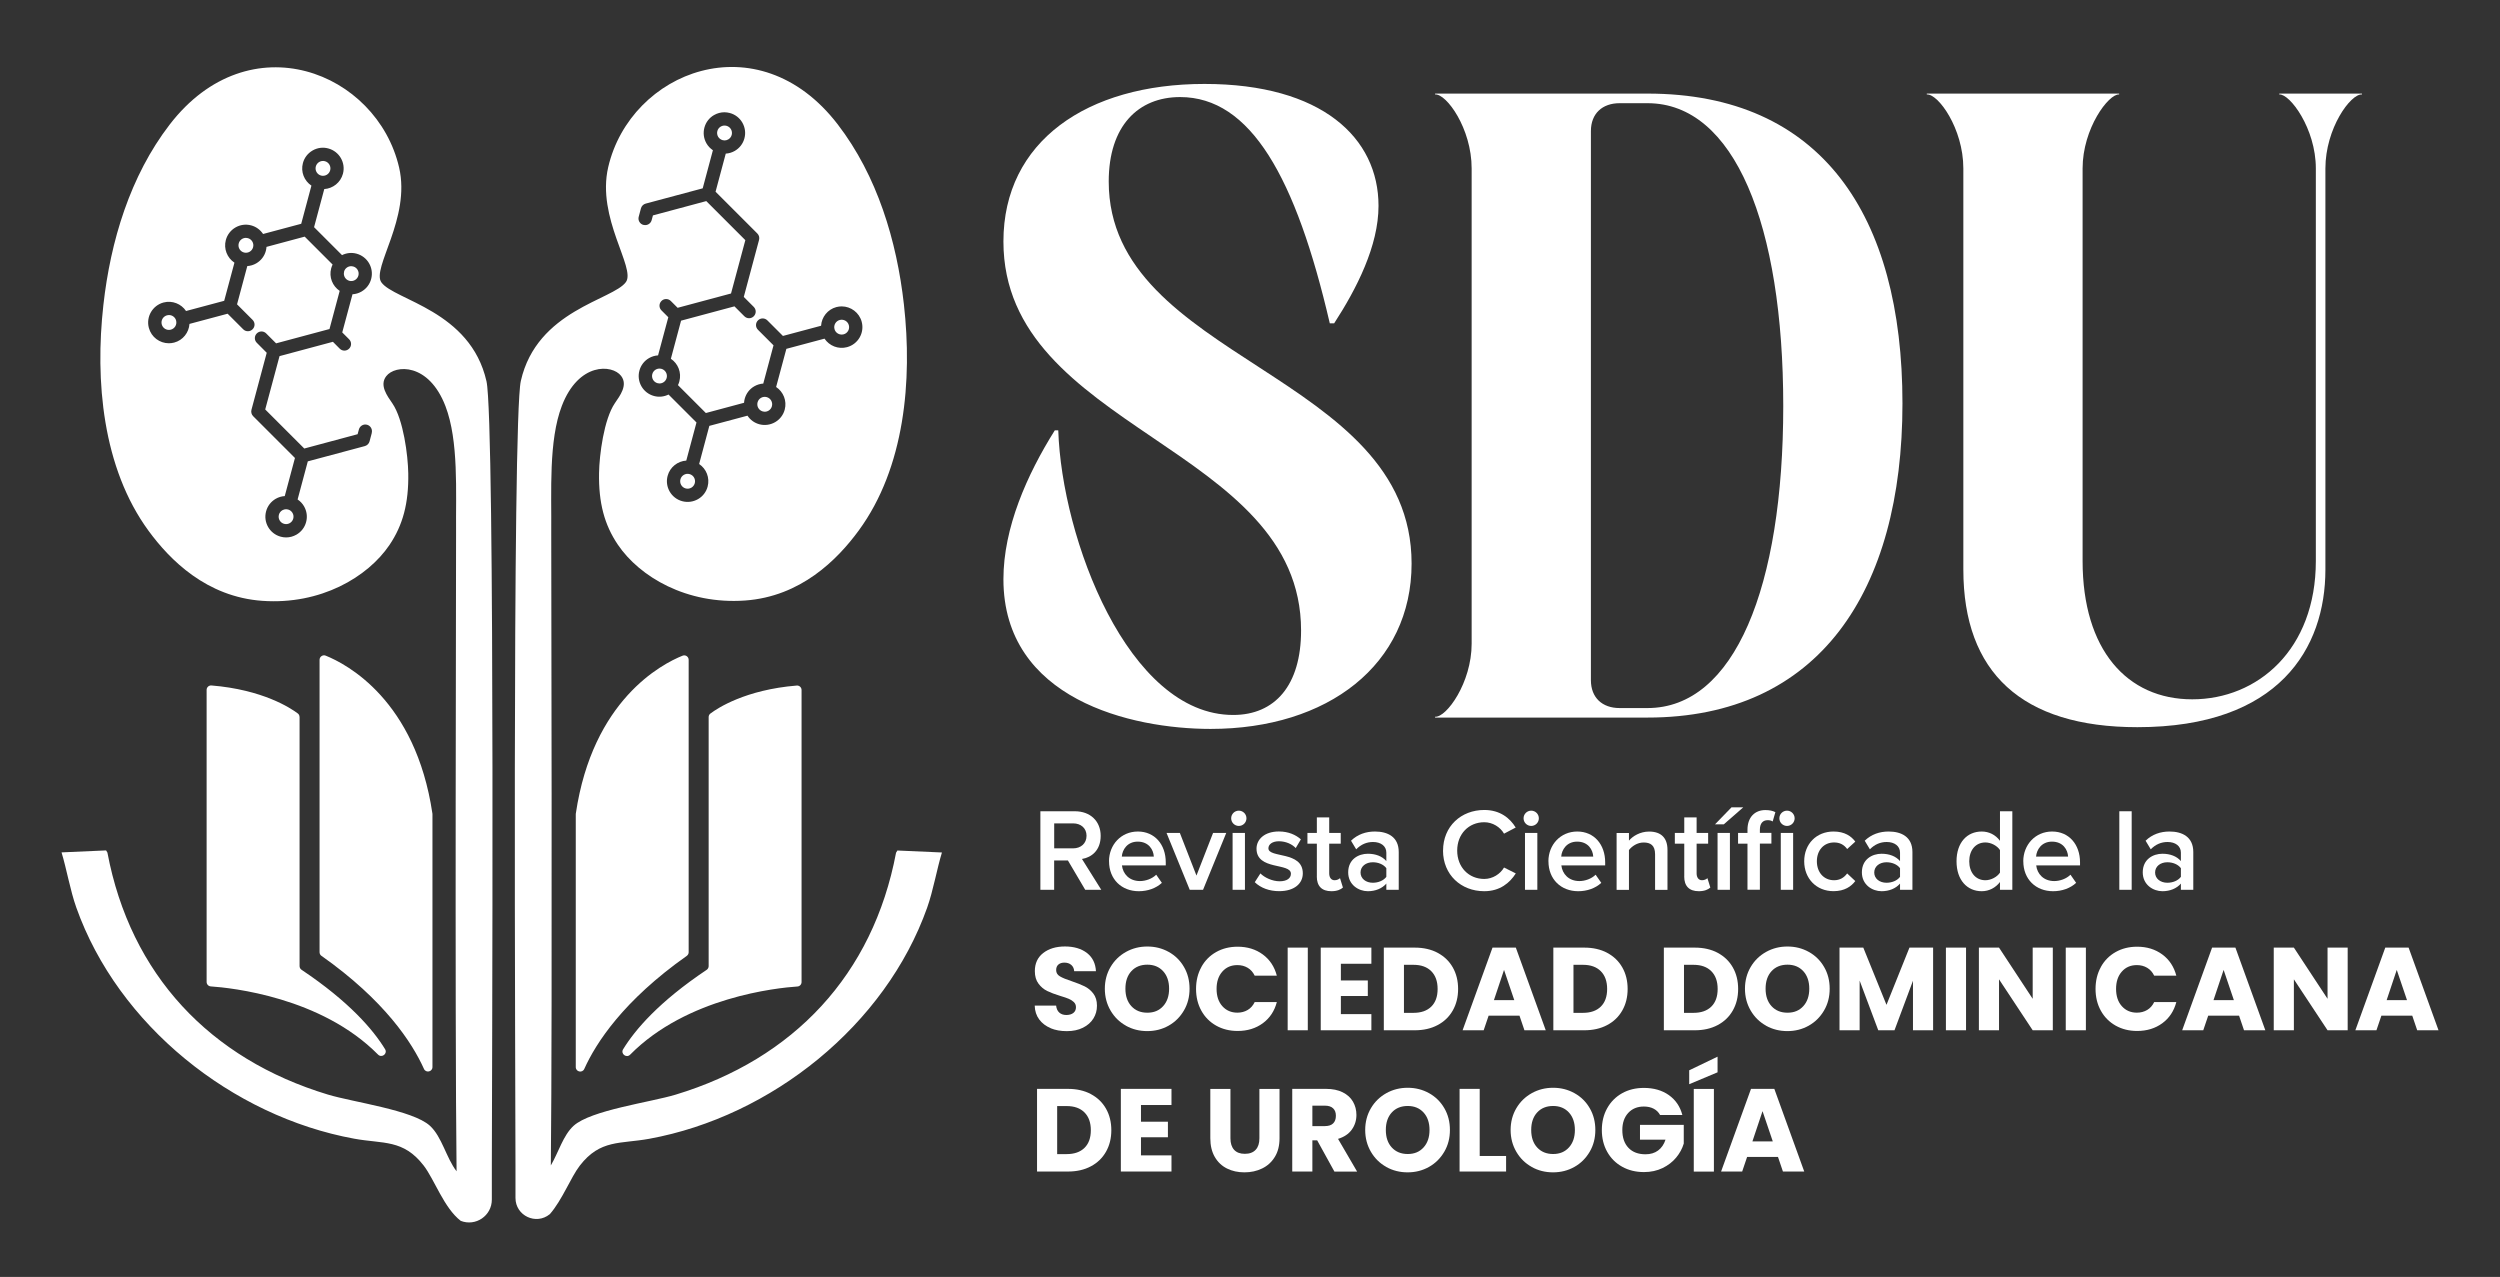
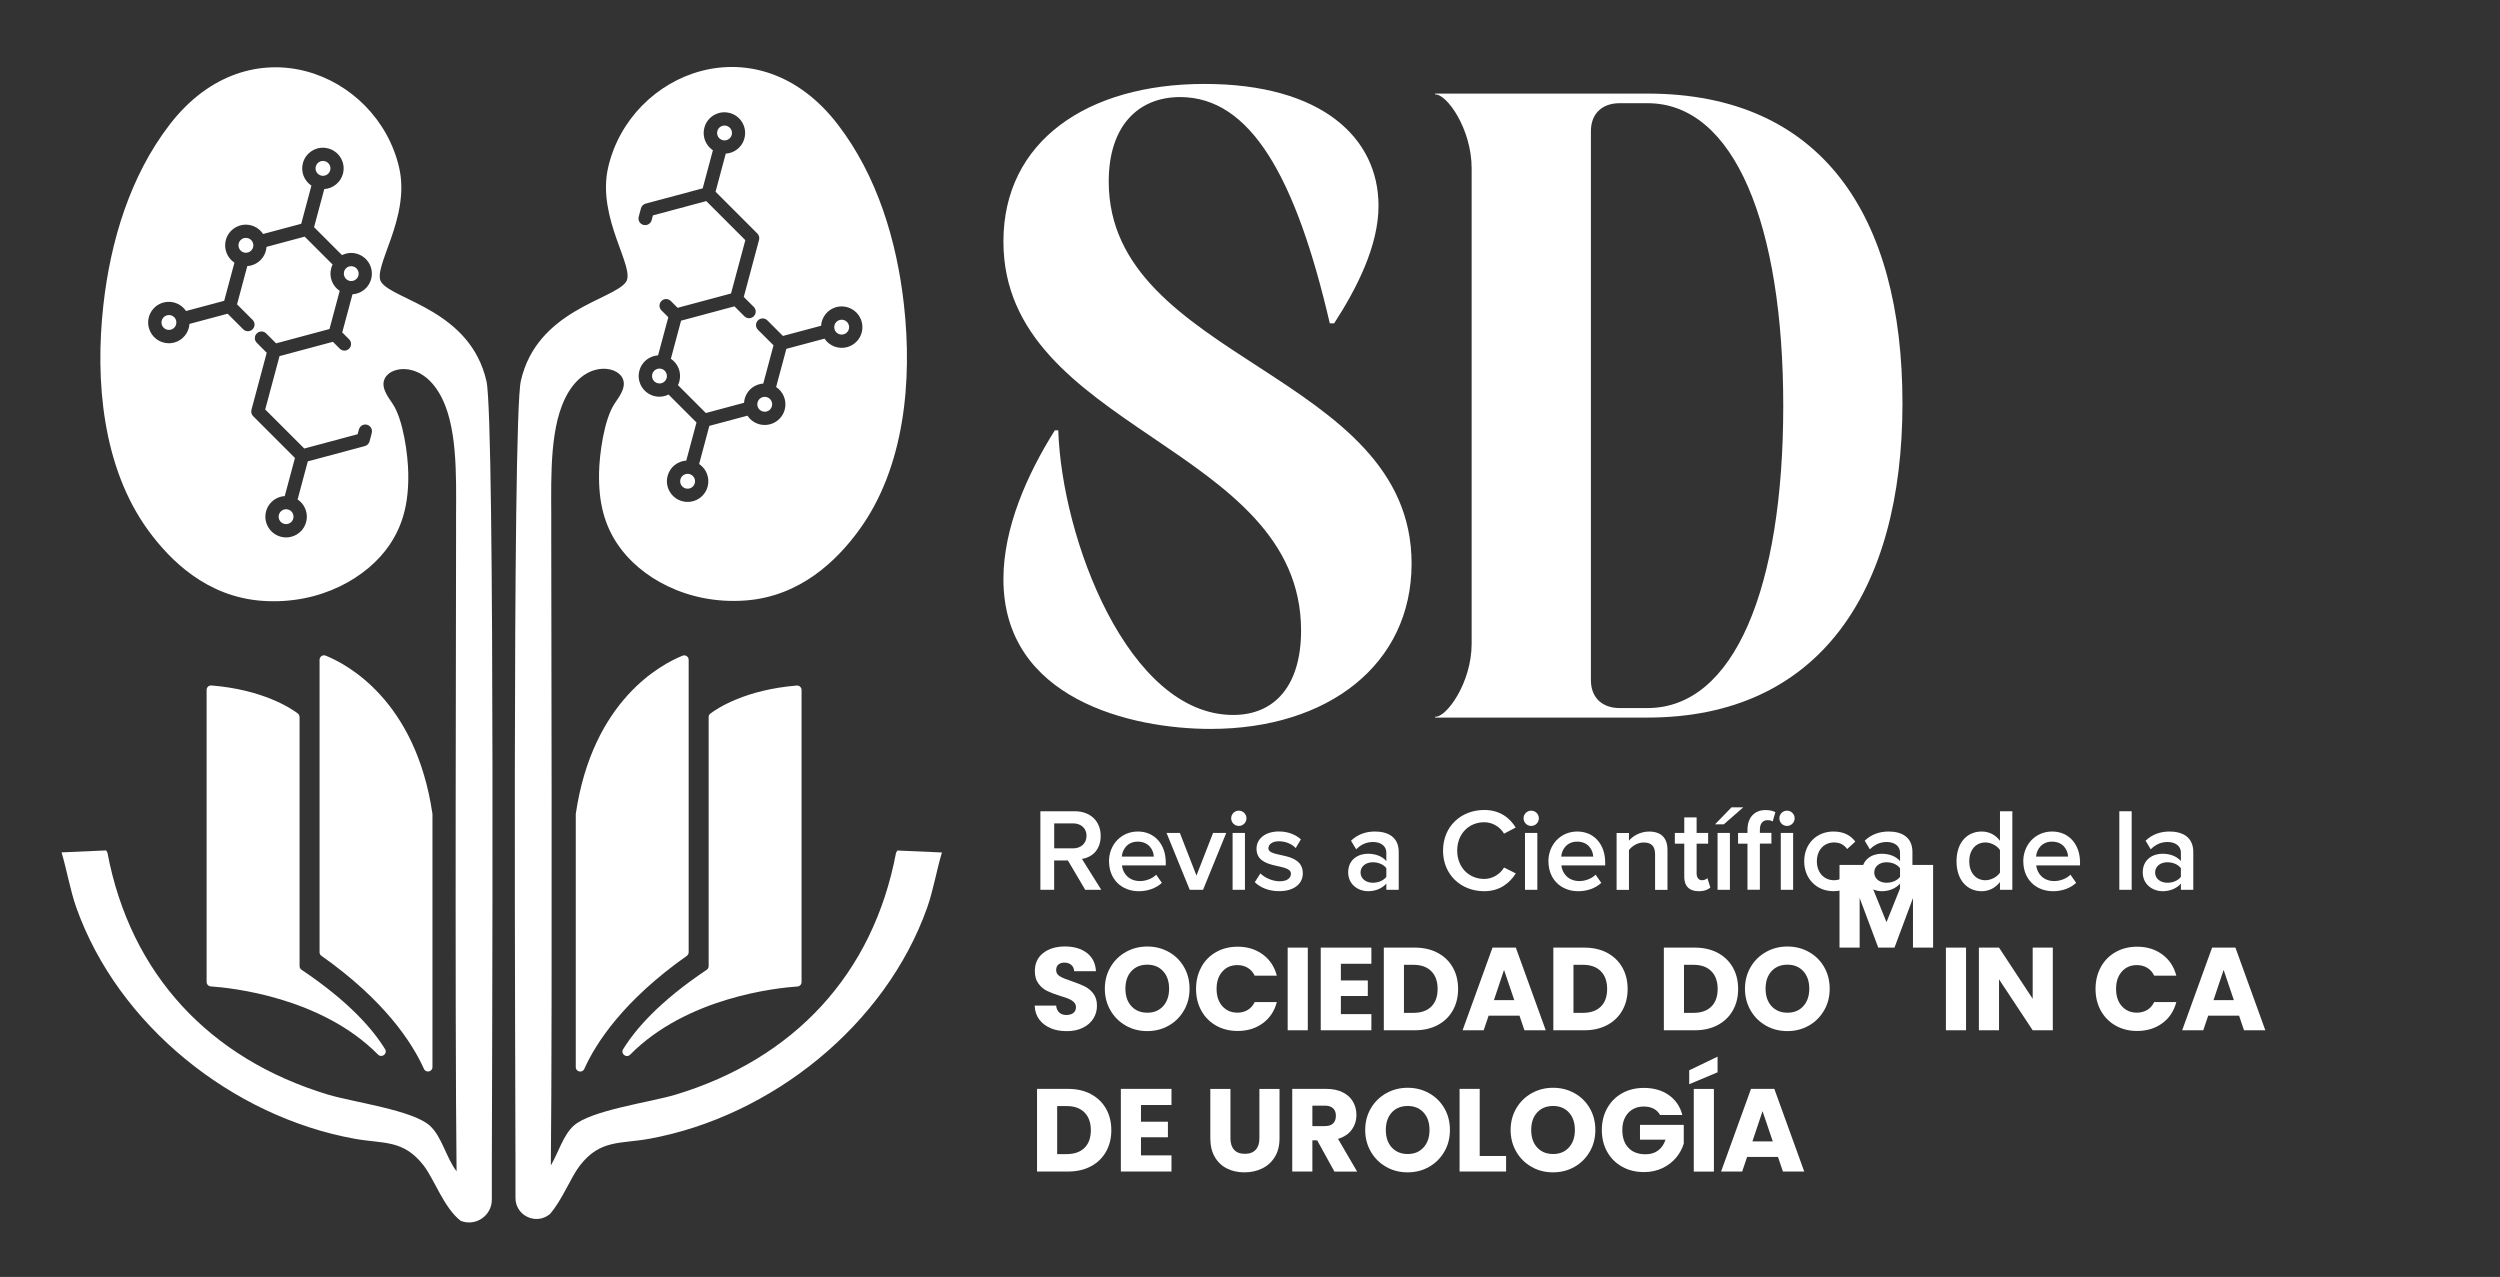
<svg xmlns="http://www.w3.org/2000/svg" id="Layer_1" version="1.1" viewBox="0 0 546.53 279.15">
  <rect x="0" y="0" width="546.53" height="279.15" fill="#333333" stroke="none" />
  <defs>
    <style>
      .st0 {
        fill: #fff;
      }
    </style>
  </defs>
  <g>
    <g>
      <path class="st0" d="M229.7,224.77c-1.05-.43-1.88-1.06-2.51-1.9-.63-.84-.96-1.85-.99-3.04h4.68c.07.67.3,1.18.69,1.53.39.35.91.53,1.54.53s1.17-.15,1.54-.45c.38-.3.57-.72.57-1.25,0-.45-.15-.81-.45-1.11-.3-.29-.67-.53-1.11-.72-.44-.19-1.06-.4-1.87-.64-1.17-.36-2.12-.72-2.86-1.08-.74-.36-1.37-.89-1.9-1.6-.53-.7-.8-1.62-.8-2.75,0-1.68.61-3,1.83-3.95,1.22-.95,2.81-1.43,4.76-1.43s3.59.48,4.81,1.43c1.22.95,1.87,2.28,1.96,3.98h-4.76c-.03-.58-.25-1.04-.64-1.38s-.9-.5-1.52-.5c-.53,0-.96.14-1.29.42-.33.28-.49.69-.49,1.22,0,.58.27,1.04.82,1.36.55.33,1.41.68,2.57,1.06,1.17.4,2.11.77,2.84,1.13.73.36,1.36.88,1.89,1.57.53.69.8,1.57.8,2.65s-.26,1.96-.78,2.81c-.52.84-1.28,1.51-2.28,2.01s-2.17.75-3.53.75-2.5-.21-3.55-.64Z" />
      <path class="st0" d="M246.15,224.23c-1.42-.79-2.54-1.89-3.37-3.31-.83-1.42-1.25-3.01-1.25-4.77s.42-3.35,1.25-4.76c.83-1.41,1.96-2.5,3.37-3.29,1.42-.79,2.97-1.18,4.67-1.18s3.25.39,4.67,1.18c1.42.79,2.53,1.89,3.34,3.29.82,1.41,1.22,2.99,1.22,4.76s-.41,3.36-1.24,4.77-1.94,2.52-3.35,3.31c-1.41.79-2.96,1.18-4.66,1.18s-3.26-.39-4.67-1.18ZM254.28,219.95c.87-.96,1.3-2.23,1.3-3.81s-.43-2.87-1.3-3.82-2.02-1.43-3.46-1.43-2.62.47-3.49,1.42-1.3,2.22-1.3,3.83.43,2.87,1.3,3.82,2.03,1.43,3.49,1.43,2.59-.48,3.46-1.44Z" />
      <path class="st0" d="M262.63,211.4c.77-1.4,1.85-2.49,3.23-3.27,1.38-.78,2.95-1.17,4.7-1.17,2.14,0,3.98.57,5.51,1.7,1.53,1.13,2.55,2.68,3.06,4.63h-4.84c-.36-.75-.87-1.33-1.53-1.72-.66-.39-1.41-.59-2.25-.59-1.36,0-2.45.47-3.29,1.42s-1.26,2.2-1.26,3.78.42,2.84,1.26,3.78,1.94,1.42,3.29,1.42c.84,0,1.59-.2,2.25-.59.66-.39,1.17-.97,1.53-1.72h4.84c-.51,1.96-1.54,3.5-3.06,4.62-1.53,1.12-3.36,1.69-5.51,1.69-1.75,0-3.32-.39-4.7-1.17-1.38-.78-2.46-1.87-3.23-3.26-.77-1.39-1.16-2.98-1.16-4.76s.39-3.38,1.16-4.77Z" />
      <path class="st0" d="M285.9,207.16v18.07h-4.4v-18.07h4.4Z" />
      <path class="st0" d="M293.13,210.69v3.65h5.89v3.4h-5.89v3.96h6.67v3.53h-11.07v-18.07h11.07v3.53h-6.67Z" />
      <path class="st0" d="M314.28,208.3c1.42.75,2.53,1.81,3.31,3.18.78,1.36,1.17,2.94,1.17,4.72s-.39,3.34-1.17,4.71c-.78,1.37-1.89,2.44-3.32,3.19-1.43.76-3.09,1.13-4.98,1.13h-6.77v-18.07h6.77c1.9,0,3.57.38,4.99,1.13ZM312.89,220.06c.93-.91,1.39-2.2,1.39-3.86s-.46-2.96-1.39-3.89c-.93-.93-2.22-1.39-3.89-1.39h-2.08v10.5h2.08c1.66,0,2.96-.45,3.89-1.36Z" />
      <path class="st0" d="M332.17,222.04h-6.74l-1.08,3.19h-4.61l6.54-18.07h5.1l6.54,18.07h-4.66l-1.08-3.19ZM331.04,218.64l-2.24-6.61-2.21,6.61h4.45Z" />
      <path class="st0" d="M351.34,208.3c1.42.75,2.53,1.81,3.31,3.18.78,1.36,1.17,2.94,1.17,4.72s-.39,3.34-1.17,4.71c-.78,1.37-1.89,2.44-3.32,3.19-1.43.76-3.09,1.13-4.98,1.13h-6.77v-18.07h6.77c1.9,0,3.57.38,4.99,1.13ZM349.95,220.06c.93-.91,1.39-2.2,1.39-3.86s-.46-2.96-1.39-3.89c-.93-.93-2.22-1.39-3.89-1.39h-2.08v10.5h2.08c1.66,0,2.96-.45,3.89-1.36Z" />
      <path class="st0" d="M375.5,208.3c1.42.75,2.53,1.81,3.31,3.18.78,1.36,1.17,2.94,1.17,4.72s-.39,3.34-1.17,4.71c-.78,1.37-1.89,2.44-3.32,3.19-1.43.76-3.09,1.13-4.98,1.13h-6.77v-18.07h6.77c1.9,0,3.57.38,4.99,1.13ZM374.11,220.06c.93-.91,1.39-2.2,1.39-3.86s-.46-2.96-1.39-3.89c-.93-.93-2.22-1.39-3.89-1.39h-2.08v10.5h2.08c1.66,0,2.96-.45,3.89-1.36Z" />
      <path class="st0" d="M386.09,224.23c-1.42-.79-2.54-1.89-3.37-3.31-.83-1.42-1.25-3.01-1.25-4.77s.42-3.35,1.25-4.76c.83-1.41,1.96-2.5,3.37-3.29,1.42-.79,2.97-1.18,4.67-1.18s3.25.39,4.67,1.18c1.42.79,2.53,1.89,3.34,3.29.82,1.41,1.22,2.99,1.22,4.76s-.41,3.36-1.24,4.77-1.94,2.52-3.35,3.31c-1.41.79-2.96,1.18-4.66,1.18s-3.26-.39-4.67-1.18ZM394.23,219.95c.87-.96,1.3-2.23,1.3-3.81s-.43-2.87-1.3-3.82-2.02-1.43-3.46-1.43-2.62.47-3.49,1.42-1.3,2.22-1.3,3.83.43,2.87,1.3,3.82,2.03,1.43,3.49,1.43,2.59-.48,3.46-1.44Z" />
-       <path class="st0" d="M422.6,207.16v18.07h-4.4v-10.83l-4.04,10.83h-3.55l-4.07-10.86v10.86h-4.4v-18.07h5.2l5.07,12.51,5.02-12.51h5.17Z" />
+       <path class="st0" d="M422.6,207.16h-4.4v-10.83l-4.04,10.83h-3.55l-4.07-10.86v10.86h-4.4v-18.07h5.2l5.07,12.51,5.02-12.51h5.17Z" />
      <path class="st0" d="M429.8,207.16v18.07h-4.4v-18.07h4.4Z" />
      <path class="st0" d="M448.77,225.23h-4.4l-7.36-11.14v11.14h-4.4v-18.07h4.4l7.36,11.19v-11.19h4.4v18.07Z" />
-       <path class="st0" d="M456,207.16v18.07h-4.4v-18.07h4.4Z" />
      <path class="st0" d="M459.27,211.4c.77-1.4,1.85-2.49,3.23-3.27,1.38-.78,2.95-1.17,4.7-1.17,2.14,0,3.98.57,5.51,1.7,1.53,1.13,2.55,2.68,3.06,4.63h-4.84c-.36-.75-.87-1.33-1.53-1.72-.66-.39-1.41-.59-2.25-.59-1.36,0-2.45.47-3.29,1.42s-1.26,2.2-1.26,3.78.42,2.84,1.26,3.78,1.94,1.42,3.29,1.42c.84,0,1.59-.2,2.25-.59.66-.39,1.17-.97,1.53-1.72h4.84c-.51,1.96-1.54,3.5-3.06,4.62-1.53,1.12-3.36,1.69-5.51,1.69-1.75,0-3.32-.39-4.7-1.17-1.38-.78-2.46-1.87-3.23-3.26-.77-1.39-1.16-2.98-1.16-4.76s.39-3.38,1.16-4.77Z" />
      <path class="st0" d="M489.48,222.04h-6.74l-1.08,3.19h-4.61l6.54-18.07h5.1l6.54,18.07h-4.66l-1.08-3.19ZM488.35,218.64l-2.24-6.61-2.21,6.61h4.45Z" />
-       <path class="st0" d="M513.23,225.23h-4.4l-7.36-11.14v11.14h-4.4v-18.07h4.4l7.36,11.19v-11.19h4.4v18.07Z" />
-       <path class="st0" d="M527.34,222.04h-6.74l-1.08,3.19h-4.61l6.54-18.07h5.1l6.54,18.07h-4.66l-1.08-3.19ZM526.2,218.64l-2.24-6.61-2.21,6.61h4.45Z" />
      <path class="st0" d="M238.47,239.18c1.42.75,2.53,1.81,3.31,3.18.78,1.36,1.17,2.94,1.17,4.72s-.39,3.34-1.17,4.71c-.78,1.37-1.89,2.44-3.32,3.19-1.43.76-3.09,1.13-4.98,1.13h-6.77v-18.07h6.77c1.9,0,3.57.38,4.99,1.13ZM237.08,250.94c.93-.91,1.39-2.2,1.39-3.86s-.46-2.96-1.39-3.89c-.93-.93-2.22-1.39-3.89-1.39h-2.08v10.5h2.08c1.66,0,2.96-.45,3.89-1.36Z" />
      <path class="st0" d="M249.43,241.57v3.65h5.89v3.4h-5.89v3.96h6.67v3.53h-11.07v-18.07h11.07v3.53h-6.67Z" />
      <path class="st0" d="M268.99,238.05v10.81c0,1.08.27,1.91.8,2.5.53.58,1.31.88,2.34.88s1.82-.29,2.37-.88c.55-.58.82-1.42.82-2.5v-10.81h4.4v10.78c0,1.61-.34,2.98-1.03,4.09-.69,1.12-1.61,1.96-2.77,2.52-1.16.57-2.45.85-3.87.85s-2.7-.28-3.82-.84c-1.12-.56-2.01-1.4-2.66-2.52-.65-1.12-.98-2.49-.98-4.1v-10.78h4.4Z" />
      <path class="st0" d="M291.71,256.11l-3.76-6.82h-1.05v6.82h-4.4v-18.07h7.39c1.42,0,2.64.25,3.64.75,1,.5,1.75,1.18,2.25,2.05.5.87.75,1.83.75,2.9,0,1.2-.34,2.27-1.02,3.22-.68.94-1.68,1.61-3,2.01l4.17,7.15h-4.97ZM286.9,246.18h2.73c.81,0,1.41-.2,1.81-.59.4-.39.6-.95.6-1.67s-.2-1.23-.6-1.62c-.4-.39-1.01-.59-1.81-.59h-2.73v4.48Z" />
      <path class="st0" d="M303.07,255.11c-1.42-.79-2.54-1.89-3.37-3.31-.83-1.42-1.25-3.01-1.25-4.77s.42-3.35,1.25-4.76c.83-1.41,1.96-2.5,3.37-3.29,1.42-.79,2.97-1.18,4.67-1.18s3.25.39,4.67,1.18c1.42.79,2.53,1.89,3.34,3.29.82,1.41,1.22,2.99,1.22,4.76s-.41,3.36-1.24,4.77-1.94,2.52-3.35,3.31c-1.41.79-2.96,1.18-4.66,1.18s-3.26-.39-4.67-1.18ZM311.21,250.84c.87-.96,1.3-2.23,1.3-3.81s-.43-2.87-1.3-3.82-2.02-1.43-3.46-1.43-2.62.47-3.49,1.42-1.3,2.22-1.3,3.83.43,2.87,1.3,3.82,2.03,1.43,3.49,1.43,2.59-.48,3.46-1.44Z" />
      <path class="st0" d="M323.49,252.71h5.76v3.4h-10.17v-18.07h4.4v14.67Z" />
      <path class="st0" d="M334.86,255.11c-1.42-.79-2.54-1.89-3.37-3.31-.83-1.42-1.25-3.01-1.25-4.77s.42-3.35,1.25-4.76c.83-1.41,1.96-2.5,3.37-3.29,1.42-.79,2.97-1.18,4.67-1.18s3.25.39,4.67,1.18c1.42.79,2.53,1.89,3.34,3.29.82,1.41,1.22,2.99,1.22,4.76s-.41,3.36-1.24,4.77-1.94,2.52-3.35,3.31c-1.41.79-2.96,1.18-4.66,1.18s-3.26-.39-4.67-1.18ZM342.99,250.84c.87-.96,1.3-2.23,1.3-3.81s-.43-2.87-1.3-3.82-2.02-1.43-3.46-1.43-2.62.47-3.49,1.42-1.3,2.22-1.3,3.83.43,2.87,1.3,3.82,2.03,1.43,3.49,1.43,2.59-.48,3.46-1.44Z" />
      <path class="st0" d="M362.92,243.76c-.33-.6-.79-1.06-1.4-1.38-.61-.32-1.33-.48-2.15-.48-1.42,0-2.56.47-3.42,1.4-.86.94-1.29,2.18-1.29,3.74,0,1.66.45,2.96,1.35,3.9.9.94,2.14,1.4,3.72,1.4,1.08,0,2-.27,2.74-.82.75-.55,1.29-1.34,1.63-2.37h-5.58v-3.24h9.57v4.09c-.33,1.1-.88,2.12-1.66,3.06-.78.94-1.77,1.71-2.97,2.29s-2.56.88-4.07.88c-1.79,0-3.38-.39-4.77-1.17-1.4-.78-2.49-1.87-3.27-3.26-.78-1.39-1.17-2.98-1.17-4.76s.39-3.38,1.17-4.77c.78-1.4,1.87-2.49,3.25-3.27,1.39-.78,2.98-1.17,4.76-1.17,2.16,0,3.98.52,5.47,1.57,1.48,1.05,2.47,2.5,2.95,4.35h-4.86Z" />
      <path class="st0" d="M375.48,234.42l-6.2,2.6v-3.04l6.2-2.98v3.42ZM374.68,238.05v18.07h-4.4v-18.07h4.4Z" />
      <path class="st0" d="M388.68,252.92h-6.74l-1.08,3.19h-4.61l6.54-18.07h5.1l6.54,18.07h-4.66l-1.08-3.19ZM387.55,249.52l-2.24-6.61-2.21,6.61h4.45Z" />
    </g>
    <g>
      <path class="st0" d="M301.36,45c0,8.75-4.76,18.07-9.7,25.69h-.95c-7.42-31.96-17.31-49.47-32.73-49.47-9.13,0-15.6,6.28-15.6,18.46,0,39.19,66.21,41.67,66.21,83.52,0,22.07-18.26,36.15-43.95,36.15-17.31,0-45.28-6.47-45.28-32.73,0-11.23,5.14-22.83,11.23-32.54h.76c.76,23.59,15.22,62.22,38.24,62.22,9.13,0,14.84-6.47,14.84-18.46,0-40.53-65.07-43.76-65.07-85.05,0-21.88,18.27-34.44,43.95-34.44s38.05,11.8,38.05,26.64Z" />
      <path class="st0" d="M313.73,156.69c2.47.19,7.99-7.42,7.99-15.98V36.82c0-8.75-5.52-16.36-7.99-16.17v-.19h46.42c38.05,0,55.75,26.64,55.75,67.73s-18.26,68.68-55.75,68.68h-46.42v-.19ZM347.79,148.7c0,3.81,2.47,6.09,6.28,6.09h6.09c19.03,0,29.68-26.45,29.68-66.02s-10.65-66.21-29.68-66.21h-6.09c-3.8,0-6.28,2.28-6.28,6.09v120.06Z" />
-       <path class="st0" d="M506.27,122.63V36.82c0-8.75-5.71-16.36-7.99-16.17v-.19h18.07v.19c-2.47-.19-7.99,7.42-7.99,16.17v87.71c0,17.12-10.08,34.44-41.1,34.44-25.3,0-38.05-11.99-38.05-34.44V36.82c0-8.75-5.52-16.36-7.99-16.17v-.19h42.05v.19c-2.28-.19-7.99,7.42-7.99,16.17v85.81c0,19.41,9.7,30.25,23.97,30.25s27.02-10.84,27.02-30.25Z" />
    </g>
    <g>
      <path class="st0" d="M237.24,194.52l-3.78-6.41h-3.01v6.41h-3.01v-17.17h7.54c3.4,0,5.64,2.19,5.64,5.38s-2.01,4.71-4.09,5.05l4.22,6.74h-3.5ZM237.53,182.7c0-1.65-1.24-2.7-2.93-2.7h-4.14v5.46h4.14c1.7,0,2.93-1.08,2.93-2.75Z" />
      <path class="st0" d="M242.44,188.29c0-3.6,2.63-6.51,6.31-6.51s6.1,2.83,6.1,6.74v.67h-9.58c.21,1.85,1.6,3.42,3.94,3.42,1.24,0,2.65-.49,3.55-1.39l1.24,1.78c-1.26,1.18-3.09,1.83-5.04,1.83-3.76,0-6.51-2.6-6.51-6.54ZM248.72,183.99c-2.29,0-3.37,1.78-3.48,3.27h7c-.08-1.47-1.08-3.27-3.53-3.27Z" />
      <path class="st0" d="M260.09,194.52l-5.07-12.43h2.91l3.63,9.32,3.63-9.32h2.88l-5.07,12.43h-2.91Z" />
      <path class="st0" d="M269.15,178.89c0-.93.75-1.67,1.67-1.67s1.67.75,1.67,1.67-.75,1.67-1.67,1.67-1.67-.75-1.67-1.67ZM269.46,194.52v-12.43h2.7v12.43h-2.7Z" />
      <path class="st0" d="M274.3,192.87l1.24-1.93c.88.9,2.6,1.72,4.2,1.72s2.47-.67,2.47-1.65c0-2.45-7.52-.69-7.52-5.48,0-2.03,1.75-3.76,4.89-3.76,2.11,0,3.71.75,4.81,1.72l-1.13,1.91c-.75-.82-2.11-1.49-3.68-1.49-1.42,0-2.29.67-2.29,1.54,0,2.19,7.52.54,7.52,5.48,0,2.21-1.83,3.89-5.17,3.89-2.14,0-4.04-.7-5.33-1.96Z" />
-       <path class="st0" d="M287.88,191.61v-7.18h-2.06v-2.34h2.06v-3.4h2.7v3.4h2.52v2.34h-2.52v6.51c0,.85.41,1.49,1.18,1.49.51,0,.98-.23,1.18-.46l.64,2.06c-.49.44-1.29.8-2.52.8-2.11,0-3.19-1.13-3.19-3.22Z" />
      <path class="st0" d="M303.07,194.52v-1.36c-.93,1.08-2.39,1.67-4.04,1.67-2.01,0-4.3-1.39-4.3-4.12,0-2.88,2.27-4.07,4.3-4.07,1.7,0,3.12.54,4.04,1.6v-1.85c0-1.44-1.21-2.32-2.91-2.32-1.39,0-2.62.52-3.68,1.6l-1.13-1.88c1.44-1.39,3.24-2.01,5.23-2.01,2.78,0,5.2,1.16,5.2,4.48v8.26h-2.7ZM303.07,191.69v-1.9c-.64-.85-1.8-1.29-2.96-1.29-1.52,0-2.68.9-2.68,2.24s1.16,2.24,2.68,2.24c1.16,0,2.32-.44,2.96-1.29Z" />
      <path class="st0" d="M315.47,185.95c0-5.3,3.94-8.88,9.01-8.88,3.45,0,5.61,1.78,6.87,3.84l-2.55,1.34c-.82-1.44-2.5-2.5-4.32-2.5-3.4,0-5.92,2.57-5.92,6.2s2.52,6.2,5.92,6.2c1.83,0,3.5-1.08,4.32-2.5l2.57,1.29c-1.31,2.06-3.45,3.89-6.9,3.89-5.07,0-9.01-3.6-9.01-8.88Z" />
      <path class="st0" d="M333.07,178.89c0-.93.75-1.67,1.67-1.67s1.67.75,1.67,1.67-.75,1.67-1.67,1.67-1.67-.75-1.67-1.67ZM333.38,194.52v-12.43h2.7v12.43h-2.7Z" />
      <path class="st0" d="M338.5,188.29c0-3.6,2.63-6.51,6.31-6.51s6.1,2.83,6.1,6.74v.67h-9.58c.21,1.85,1.6,3.42,3.94,3.42,1.24,0,2.65-.49,3.55-1.39l1.24,1.78c-1.26,1.18-3.09,1.83-5.04,1.83-3.76,0-6.51-2.6-6.51-6.54ZM344.78,183.99c-2.29,0-3.37,1.78-3.48,3.27h7c-.08-1.47-1.08-3.27-3.53-3.27Z" />
      <path class="st0" d="M361.82,194.52v-7.77c0-1.96-1-2.57-2.52-2.57-1.36,0-2.55.82-3.19,1.65v8.7h-2.7v-12.43h2.7v1.67c.82-.98,2.45-1.98,4.4-1.98,2.68,0,4.02,1.44,4.02,3.99v8.75h-2.7Z" />
      <path class="st0" d="M368.2,191.61v-7.18h-2.06v-2.34h2.06v-3.4h2.7v3.4h2.52v2.34h-2.52v6.51c0,.85.41,1.49,1.18,1.49.51,0,.98-.23,1.18-.46l.64,2.06c-.49.44-1.29.8-2.52.8-2.11,0-3.19-1.13-3.19-3.22Z" />
      <path class="st0" d="M376.85,180.21h-1.93l3.6-3.71h2.57l-4.25,3.71ZM375.48,194.52v-12.43h2.7v12.43h-2.7Z" />
      <path class="st0" d="M382.02,194.52v-10.09h-2.06v-2.34h2.06v-.7c0-2.78,1.65-4.3,3.91-4.3.88,0,1.62.15,2.19.46l-.59,2.03c-.28-.18-.64-.28-1.08-.28-1.08,0-1.72.7-1.72,2.08v.7h2.52v2.34h-2.52v10.09h-2.7ZM388.99,178.89c0-.93.75-1.67,1.67-1.67s1.67.75,1.67,1.67-.75,1.67-1.67,1.67-1.67-.75-1.67-1.67ZM389.3,194.52v-12.43h2.7v12.43h-2.7Z" />
      <path class="st0" d="M394.42,188.29c0-3.76,2.65-6.51,6.41-6.51,2.45,0,3.89,1.03,4.76,2.21l-1.78,1.62c-.7-.98-1.65-1.44-2.86-1.44-2.24,0-3.76,1.7-3.76,4.12s1.52,4.14,3.76,4.14c1.21,0,2.16-.52,2.86-1.49l1.78,1.67c-.88,1.16-2.32,2.21-4.76,2.21-3.76,0-6.41-2.78-6.41-6.54Z" />
      <path class="st0" d="M415.37,194.52v-1.36c-.93,1.08-2.39,1.67-4.04,1.67-2.01,0-4.3-1.39-4.3-4.12,0-2.88,2.27-4.07,4.3-4.07,1.7,0,3.12.54,4.04,1.6v-1.85c0-1.44-1.21-2.32-2.91-2.32-1.39,0-2.62.52-3.68,1.6l-1.13-1.88c1.44-1.39,3.24-2.01,5.23-2.01,2.78,0,5.2,1.16,5.2,4.48v8.26h-2.7ZM415.37,191.69v-1.9c-.64-.85-1.8-1.29-2.96-1.29-1.52,0-2.68.9-2.68,2.24s1.16,2.24,2.68,2.24c1.16,0,2.32-.44,2.96-1.29Z" />
      <path class="st0" d="M437.22,194.52v-1.7c-.95,1.24-2.37,2.01-3.99,2.01-3.17,0-5.51-2.42-5.51-6.54s2.32-6.51,5.51-6.51c1.57,0,3.01.7,3.99,2.03v-6.46h2.7v17.17h-2.7ZM437.22,190.76v-4.92c-.59-.93-1.93-1.67-3.19-1.67-2.16,0-3.53,1.72-3.53,4.12s1.36,4.14,3.53,4.14c1.26,0,2.6-.75,3.19-1.67Z" />
      <path class="st0" d="M442.31,188.29c0-3.6,2.63-6.51,6.31-6.51s6.1,2.83,6.1,6.74v.67h-9.58c.21,1.85,1.6,3.42,3.94,3.42,1.24,0,2.65-.49,3.55-1.39l1.24,1.78c-1.26,1.18-3.09,1.83-5.04,1.83-3.76,0-6.51-2.6-6.51-6.54ZM448.59,183.99c-2.29,0-3.37,1.78-3.48,3.27h7c-.08-1.47-1.08-3.27-3.53-3.27Z" />
      <path class="st0" d="M463.31,194.52v-17.17h2.7v17.17h-2.7Z" />
      <path class="st0" d="M476.77,194.52v-1.36c-.93,1.08-2.39,1.67-4.04,1.67-2.01,0-4.3-1.39-4.3-4.12,0-2.88,2.27-4.07,4.3-4.07,1.7,0,3.12.54,4.04,1.6v-1.85c0-1.44-1.21-2.32-2.91-2.32-1.39,0-2.62.52-3.68,1.6l-1.13-1.88c1.44-1.39,3.24-2.01,5.23-2.01,2.78,0,5.2,1.16,5.2,4.48v8.26h-2.7ZM476.77,191.69v-1.9c-.64-.85-1.8-1.29-2.96-1.29-1.52,0-2.68.9-2.68,2.24s1.16,2.24,2.68,2.24c1.16,0,2.32-.44,2.96-1.29Z" />
    </g>
  </g>
  <path class="st0" d="M166.76,89.95c.14.04.28.06.42.06.72,0,1.38-.48,1.57-1.21.23-.87-.28-1.76-1.15-1.99-.87-.23-1.76.28-1.99,1.15-.11.42-.05.86.16,1.23.22.38.57.64.99.76ZM157.97,30.64c.14.04.28.06.42.06.28,0,.56-.07.81-.22.38-.22.65-.57.76-.99.11-.42.05-.86-.16-1.23s-.57-.65-.99-.76c-.42-.11-.86-.05-1.23.16-.38.22-.65.57-.76.99-.11.42-.05.86.16,1.23.22.38.57.64.99.76ZM184,73.15c.14,0,.28-.02.42-.06.42-.11.77-.38.99-.76.22-.38.27-.81.16-1.23-.23-.87-1.13-1.38-1.99-1.15-.42.11-.77.38-.99.76-.22.38-.27.81-.16,1.23.19.73.85,1.2,1.57,1.2ZM144.58,80.63s0,0,0,0c0,0,0,0,0,0-.87-.23-1.75.29-1.98,1.15-.23.87.28,1.76,1.15,1.99.14.04.28.06.42.06.72,0,1.38-.48,1.57-1.21.23-.86-.28-1.75-1.14-1.99ZM150.74,103.64c-.87-.23-1.76.28-1.99,1.15-.23.87.28,1.76,1.15,1.99.42.11.86.05,1.23-.16.38-.22.64-.57.76-.99.23-.87-.28-1.76-1.15-1.99ZM120.18,265.44c-3,2.45-7.49.32-7.49-3.55v-6.82c.02-11.52-.78-163.19,1.17-171.79,3.51-15.52,20.21-17.71,22.98-21.63,2.18-3.08-6.46-13.97-3.88-25.1,4.85-20.92,32.72-32.06,50.17-9.37,8.64,11.23,12.92,25.47,14.48,39.41,1.85,16.5.22,35.62-9.89,49.4-4.66,6.36-12.66,14.43-24.86,15.29-12.74.9-23.02-5.17-27.79-12.21-2.93-4.33-4.22-9.13-4.11-15.66.06-3.93,1.06-11.74,3.45-15.26,1.13-1.66,2.91-3.97,1.37-5.98-1.95-2.54-9.29-2.99-12.95,6.55-2.92,7.6-2.24,18.77-2.32,27.57-.03,3.05.28,104-.09,138.49,1.69-2.88,2.69-6.58,4.97-8.66,3.76-3.43,16.81-5.15,22.32-6.82,25.76-7.8,43.14-26.21,48.18-52.89l.29-.48,9.74.43c-1.09,3.55-1.9,8.32-3.23,12.06-9.12,25.7-34.04,45.65-60.76,50.53-6.34,1.16-10.7.09-15.17,5.86-2,2.59-3.83,7.5-6.57,10.63h0ZM140.68,49.16c.77.21,1.57-.25,1.78-1.03l.28-1.04,11.66-3.13,8.54,8.54-3.13,11.66-11.67,3.13-1.49-1.49c-.57-.57-1.49-.57-2.05,0-.57.57-.57,1.49,0,2.05l1.5,1.5-2.24,8.34c-.69.04-1.36.24-1.97.59-1.05.6-1.8,1.58-2.11,2.75-.65,2.41.79,4.9,3.2,5.54h0c1.1.3,2.22.15,3.17-.32l6.11,6.11-2.23,8.33c-1.88.12-3.57,1.42-4.08,3.34-.65,2.41.79,4.9,3.2,5.54,1.17.31,2.39.15,3.44-.45,1.05-.6,1.8-1.58,2.11-2.75.51-1.92-.29-3.89-1.86-4.93l2.23-8.34,8.34-2.23c.61.93,1.52,1.59,2.6,1.88,2.41.64,4.9-.79,5.54-3.2.52-1.93-.3-3.9-1.88-4.95l2.24-8.34,8.34-2.23c1.05,1.57,3.01,2.38,4.93,1.86,2.41-.65,3.85-3.13,3.2-5.55-.54-2.02-2.38-3.36-4.37-3.36-.39,0-.78.05-1.17.15-1.92.51-3.22,2.2-3.34,4.08l-8.34,2.23-3.4-3.4c-.28-.28-.65-.43-1.03-.43s-.74.14-1.03.43c-.57.57-.57,1.48,0,2.05l3.4,3.4-2.24,8.36c-.68.05-1.34.24-1.95.59-1.05.6-1.8,1.58-2.11,2.75-.08.28-.12.57-.14.86l-8.35,2.24-6.1-6.1c.13-.26.24-.54.31-.83.51-1.92-.29-3.89-1.86-4.93l2.23-8.33,11.67-3.13,2.17,2.17c.57.57,1.49.57,2.05,0,.57-.57.57-1.48,0-2.05l-2.18-2.18,3.34-12.47c.13-.5,0-1.03-.38-1.4l-9.13-9.13,2.23-8.33c.69-.04,1.36-.24,1.97-.59,1.05-.61,1.8-1.58,2.11-2.75.65-2.41-.79-4.9-3.2-5.54-.39-.1-.79-.16-1.18-.16-.78,0-1.56.21-2.26.61-1.05.6-1.8,1.58-2.11,2.75-.31,1.17-.15,2.39.45,3.44.35.61.84,1.12,1.41,1.5l-2.23,8.33-12.47,3.34c-.5.13-.89.53-1.03,1.03l-.49,1.85c-.21.77.25,1.57,1.03,1.78ZM136.23,229.37c2.6-4.25,7.82-10.37,18.25-17.35.27-.18.44-.49.44-.81v-54.45c0-.31.14-.59.39-.78,1.53-1.15,7.63-5.19,18.86-6.11.57-.05,1.06.4,1.06.97v63.85c0,.51-.39.94-.91.97-4.44.3-24.13,2.32-36.56,14.9-.82.83-2.14-.19-1.54-1.18ZM150.55,144.24v63.93c0,.32-.16.61-.42.8-13.85,9.77-19.84,19.02-22.4,24.71-.43.96-1.86.65-1.86-.4v-55.27c0-.05,0-.1.01-.15,3.68-24.82,18.75-32.68,23.34-34.52.64-.26,1.33.22,1.33.91ZM65.49,156.75v54.45c0,.33.17.63.44.81,10.43,6.98,15.65,13.1,18.25,17.35.61.99-.72,2.01-1.54,1.18-12.43-12.57-32.12-14.6-36.56-14.9-.51-.03-.91-.46-.91-.97v-63.85c0-.57.49-1.02,1.06-.97,11.23.92,17.33,4.96,18.86,6.11.25.18.39.47.39.78ZM70.28,208.97c-.26-.18-.42-.48-.42-.8v-63.93c0-.69.7-1.16,1.33-.91,4.59,1.84,19.66,9.71,23.34,34.52,0,.05.01.1.01.15v55.27c0,1.05-1.43,1.36-1.86.4-2.56-5.69-8.55-14.94-22.4-24.71ZM100.71,266.89c3.27,1.29,6.81-1.11,6.81-4.63v-7.32c-.02-11.52.78-162.99-1.17-171.59-3.51-15.52-20.21-17.71-22.98-21.63-2.18-3.08,6.46-13.97,3.88-25.1-4.85-20.92-32.72-32.06-50.17-9.37-8.64,11.24-12.92,25.47-14.48,39.41-1.85,16.5-.22,35.62,9.89,49.4,4.66,6.36,12.66,14.43,24.86,15.29,12.74.9,23.02-5.17,27.79-12.21,2.93-4.33,4.22-9.13,4.11-15.66-.06-3.93-1.06-11.74-3.45-15.26-1.13-1.66-2.91-3.97-1.37-5.98,1.95-2.54,9.29-2.99,12.95,6.55,2.92,7.6,2.24,18.77,2.32,27.57.03,3.09-.29,106.69.11,139.7-2.28-2.96-3.19-7.55-5.83-9.96-3.76-3.43-16.81-5.15-22.32-6.82-25.76-7.8-43.14-26.21-48.18-52.89l-.29-.48-9.74.43c1.09,3.55,1.9,8.32,3.23,12.06,9.12,25.7,34.04,45.65,60.76,50.53,6.34,1.16,10.7.09,15.17,5.86,2.35,3.04,4.46,9.3,8.1,12.09h0ZM81.28,94.64l-.49,1.85c-.13.5-.53.89-1.03,1.03l-12.47,3.34-2.23,8.33c.57.38,1.06.89,1.41,1.5.6,1.05.77,2.27.45,3.44-.31,1.17-1.06,2.14-2.11,2.75-.7.4-1.47.61-2.26.61-.39,0-.79-.05-1.18-.16-2.41-.65-3.85-3.13-3.2-5.54.31-1.17,1.06-2.14,2.11-2.75.61-.35,1.29-.55,1.97-.59l2.23-8.33-9.13-9.13c-.37-.37-.51-.9-.38-1.4l3.34-12.47-2.17-2.18c-.57-.57-.57-1.48,0-2.05.57-.57,1.49-.57,2.05,0l2.17,2.17,11.67-3.13,2.23-8.34c-1.57-1.05-2.38-3.01-1.86-4.93.08-.29.19-.57.31-.83l-6.1-6.1-8.35,2.24c-.02.29-.07.57-.14.86-.31,1.17-1.06,2.14-2.11,2.75-.61.35-1.27.54-1.95.59l-2.24,8.36,3.4,3.4c.57.57.57,1.49,0,2.05-.28.28-.65.43-1.03.43s-.74-.14-1.03-.43l-3.4-3.4-8.34,2.23c-.12,1.88-1.42,3.57-3.34,4.08-.39.1-.78.15-1.17.15-2,0-3.83-1.34-4.37-3.36-.65-2.41.79-4.9,3.2-5.55,1.92-.51,3.89.3,4.93,1.86l8.34-2.23,2.24-8.34c-1.58-1.04-2.4-3.02-1.88-4.95.65-2.41,3.13-3.85,5.54-3.2,1.08.29,1.99.96,2.6,1.88l8.34-2.23,2.23-8.34c-1.57-1.05-2.38-3.01-1.86-4.93.31-1.17,1.06-2.14,2.11-2.75,1.05-.61,2.27-.77,3.44-.45,2.41.65,3.85,3.13,3.2,5.54-.52,1.92-2.2,3.22-4.08,3.34l-2.23,8.33,6.11,6.11c.95-.47,2.07-.62,3.17-.32,0,0,0,0,0,0,2.41.65,3.85,3.13,3.2,5.54-.31,1.17-1.06,2.14-2.11,2.75-.61.35-1.28.55-1.97.59l-2.24,8.34,1.5,1.5c.57.57.57,1.49,0,2.05-.57.57-1.49.57-2.05,0l-1.49-1.5-11.67,3.13-3.13,11.66,8.54,8.54,11.66-3.13.28-1.04c.21-.77,1-1.24,1.78-1.03.77.21,1.23,1,1.03,1.78ZM55.17,52.82c.22.38.27.81.16,1.23-.23.87-1.12,1.38-1.99,1.15-.87-.23-1.38-1.12-1.15-1.99.19-.73.85-1.21,1.57-1.21.14,0,.28.02.42.06.42.11.77.38.99.76ZM63.95,112.14c.22.38.27.81.16,1.23-.11.42-.38.77-.76.99-.38.22-.81.27-1.23.16-.42-.11-.77-.38-.99-.76s-.27-.81-.16-1.23c.11-.42.38-.77.76-.99.25-.14.53-.22.81-.22.14,0,.28.02.42.06.42.11.77.38.99.76ZM38.5,70.08c.11.42.05.86-.16,1.23-.22.38-.57.64-.99.76-.87.23-1.76-.28-1.99-1.15-.11-.42-.05-.86.16-1.23.22-.38.57-.64.99-.76.14-.04.28-.06.42-.06.72,0,1.38.48,1.57,1.2ZM69.04,36.39c.11-.42.38-.77.76-.99.38-.22.81-.27,1.23-.16.87.23,1.38,1.13,1.15,1.99-.23.87-1.13,1.38-1.99,1.15-.87-.23-1.38-1.13-1.15-1.99ZM75.21,59.4c.19-.73.85-1.21,1.57-1.21.14,0,.28.02.42.06.87.23,1.38,1.13,1.15,1.99-.23.86-1.12,1.38-1.98,1.15,0,0,0,0,0,0,0,0,0,0,0,0-.86-.23-1.38-1.12-1.14-1.99Z" />
</svg>